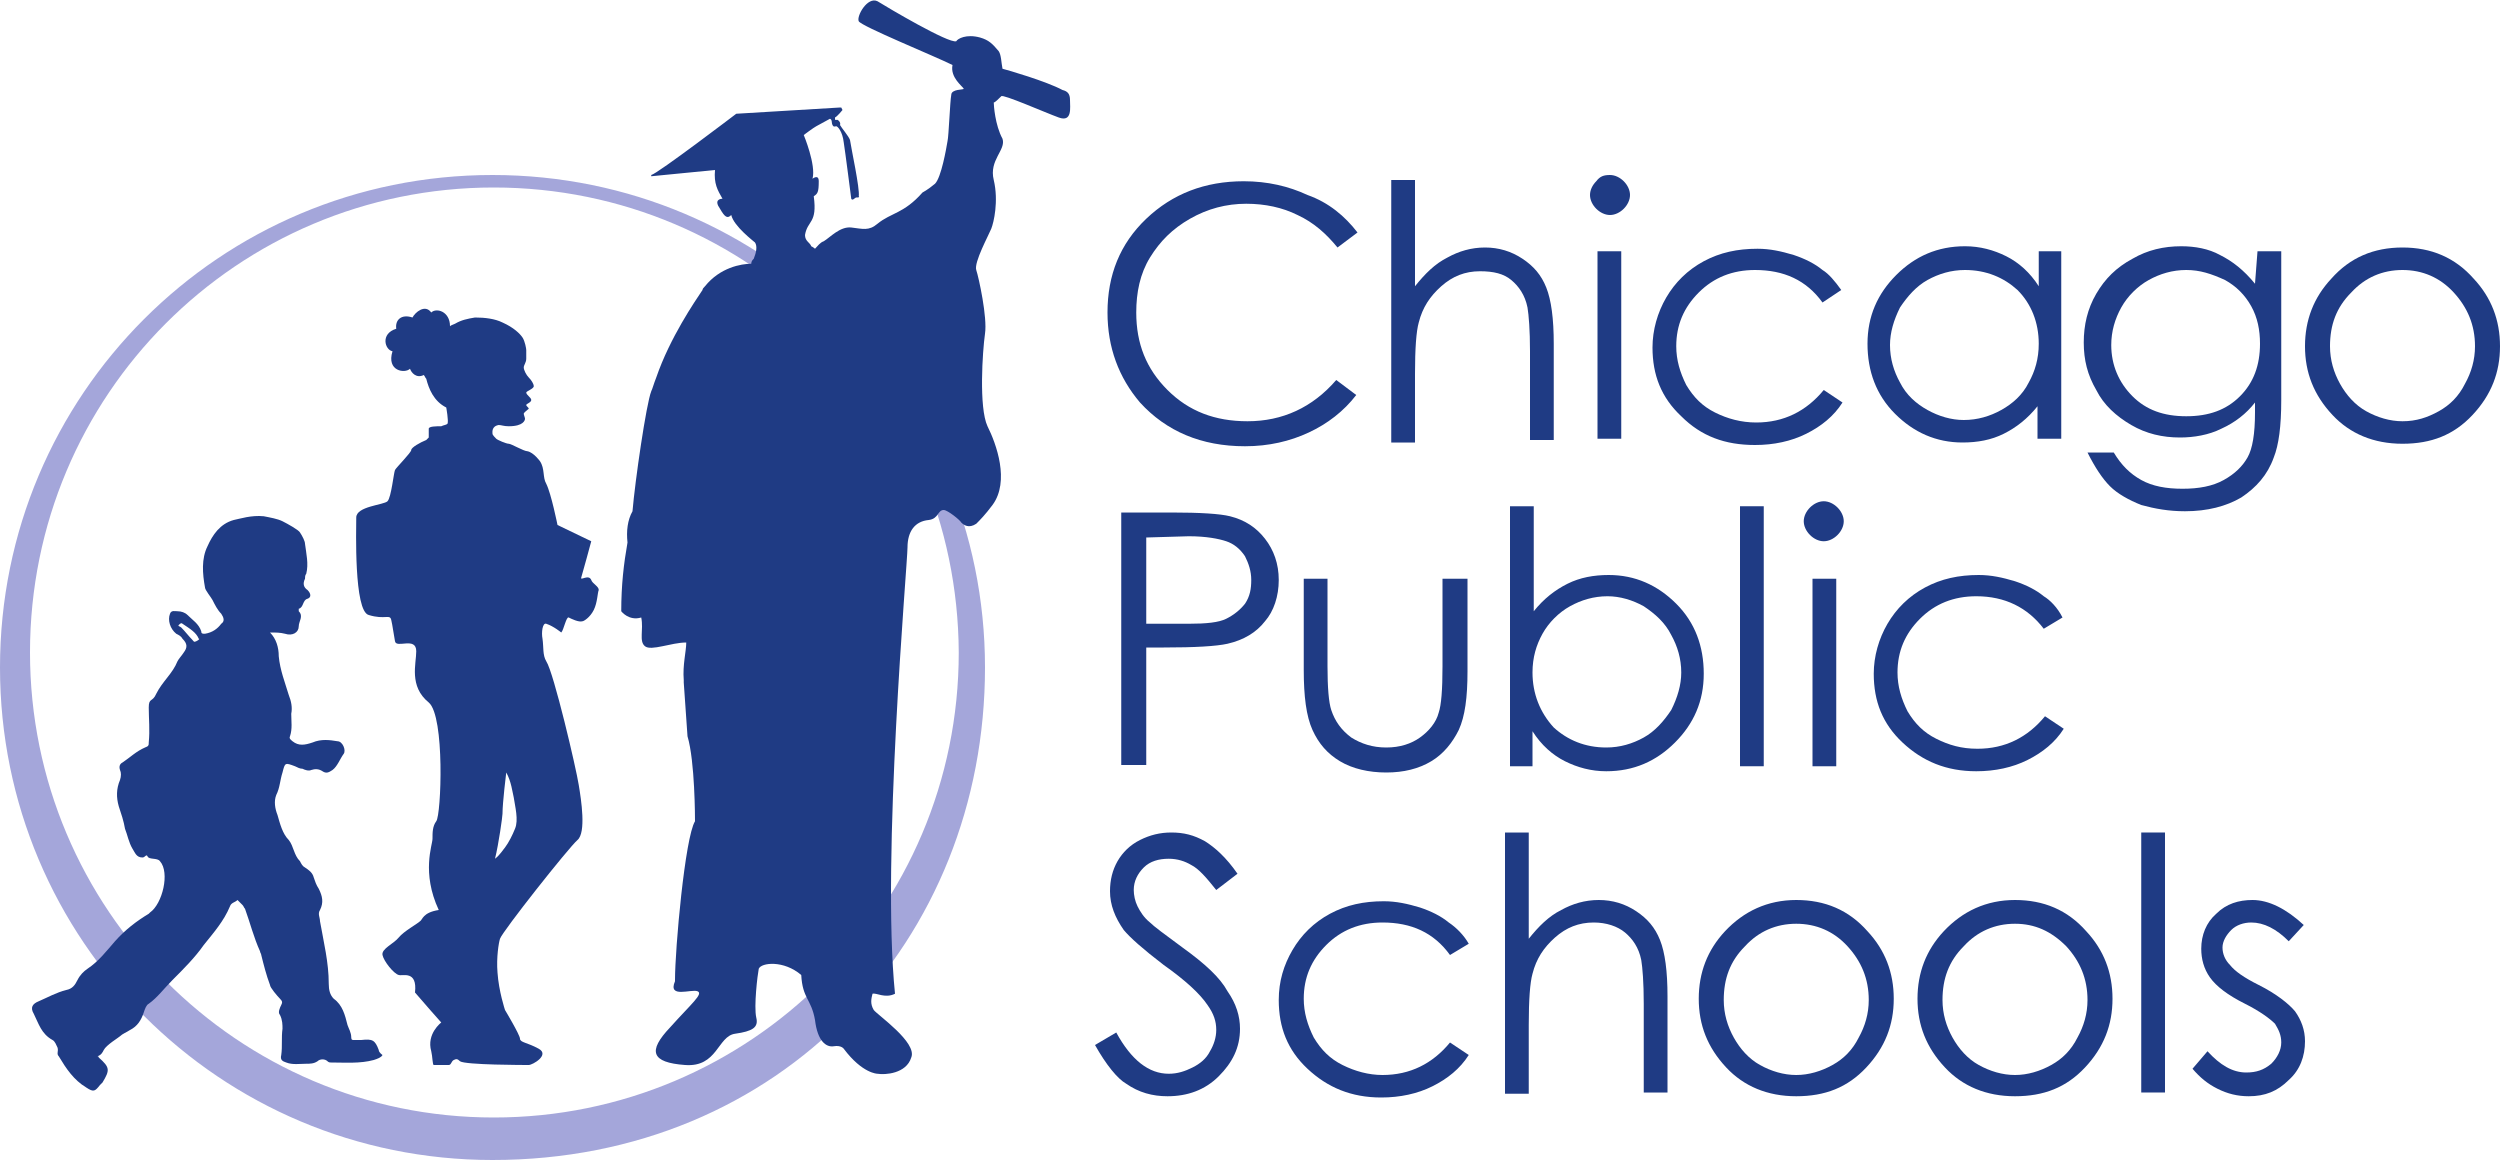
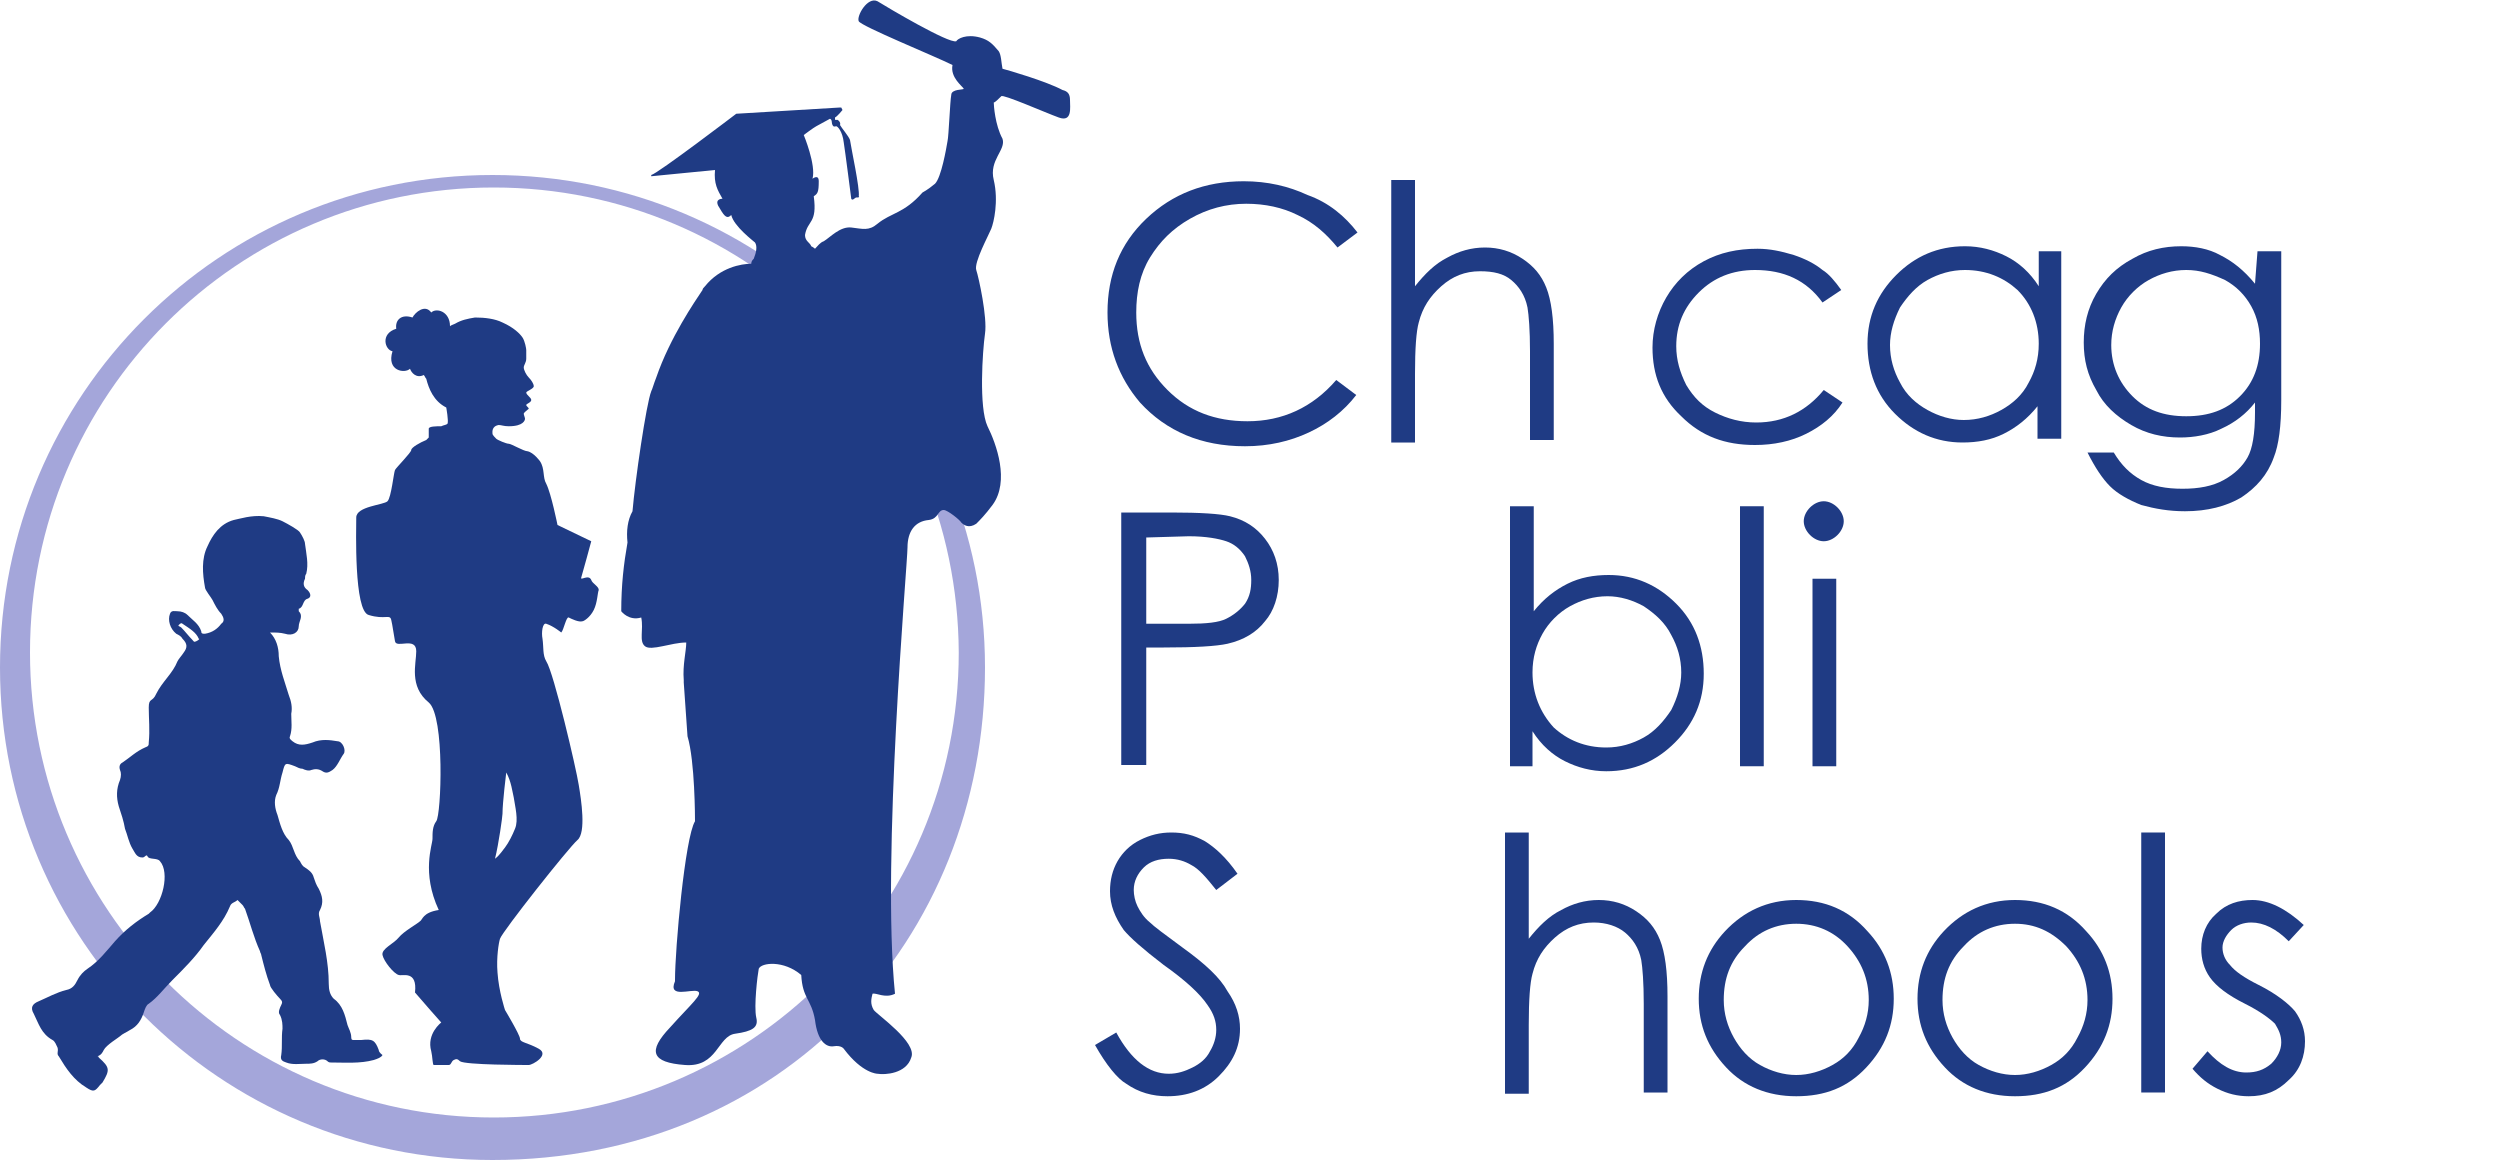
<svg xmlns="http://www.w3.org/2000/svg" id="Layer_1" x="0px" y="0px" width="200px" height="92.8px" viewBox="2594 349.6 200 92.8" style="enable-background:new 2594 349.6 200 92.8;" xml:space="preserve">
  <style type="text/css"> .st0{fill:#1F3B84;} .st1{fill:#A4A6DA;} </style>
  <g>
    <path class="st0" d="M2702.6,368.2l-1.6,1.2c-0.9-1.1-1.9-2-3.2-2.6c-1.2-0.6-2.6-0.9-4.1-0.9c-1.6,0-3.1,0.4-4.5,1.2 c-1.4,0.8-2.4,1.8-3.2,3.1c-0.8,1.3-1.1,2.8-1.1,4.4c0,2.5,0.8,4.5,2.5,6.2c1.7,1.7,3.8,2.5,6.4,2.5c2.8,0,5.2-1.1,7.1-3.3l1.6,1.2 c-1,1.3-2.3,2.3-3.8,3c-1.5,0.7-3.2,1.1-5.1,1.1c-3.5,0-6.3-1.2-8.4-3.5c-1.7-2-2.6-4.4-2.6-7.2c0-3,1-5.5,3.1-7.5 c2.1-2,4.7-3,7.8-3c1.9,0,3.6,0.4,5.1,1.1C2700.3,365.8,2701.6,366.9,2702.6,368.2" />
    <path class="st0" d="M2705.3,364h1.9v8.5c0.8-1,1.6-1.8,2.6-2.3c0.9-0.5,1.9-0.8,3-0.8c1.1,0,2.1,0.3,3,0.9 c0.9,0.6,1.5,1.3,1.9,2.3c0.4,1,0.6,2.5,0.6,4.5v7.7h-1.9v-7.1c0-1.7-0.1-2.9-0.2-3.5c-0.2-1-0.7-1.7-1.3-2.2 c-0.6-0.5-1.4-0.7-2.5-0.7c-1.2,0-2.2,0.4-3.1,1.2c-0.9,0.8-1.5,1.7-1.8,2.9c-0.2,0.7-0.3,2.1-0.3,4.1v5.5h-1.9L2705.3,364 L2705.3,364L2705.3,364z" />
-     <path class="st0" d="M2722.8,363.6c0.4,0,0.8,0.2,1.1,0.5c0.3,0.3,0.5,0.7,0.5,1.1c0,0.4-0.2,0.8-0.5,1.1c-0.3,0.3-0.7,0.5-1.1,0.5 c-0.4,0-0.8-0.2-1.1-0.5c-0.3-0.3-0.5-0.7-0.5-1.1c0-0.4,0.2-0.8,0.5-1.1C2722,363.7,2722.3,363.6,2722.8,363.6 M2721.8,369.7h1.9 v15h-1.9V369.7z" />
    <path class="st0" d="M2741.3,372.8l-1.5,1c-1.3-1.8-3.1-2.6-5.4-2.6c-1.8,0-3.3,0.6-4.5,1.8c-1.2,1.2-1.8,2.6-1.8,4.3 c0,1.1,0.3,2.1,0.8,3.1c0.6,1,1.3,1.7,2.3,2.2c1,0.5,2.1,0.8,3.3,0.8c2.2,0,4-0.9,5.4-2.6l1.5,1c-0.7,1.1-1.7,1.9-2.9,2.5 c-1.2,0.6-2.6,0.9-4.1,0.9c-2.4,0-4.3-0.7-5.9-2.3c-1.6-1.5-2.3-3.3-2.3-5.5c0-1.4,0.4-2.8,1.1-4c0.7-1.2,1.7-2.2,3-2.9 c1.3-0.7,2.7-1,4.3-1c1,0,1.9,0.2,2.9,0.5c0.9,0.3,1.7,0.7,2.3,1.2C2740.3,371.5,2740.8,372.1,2741.3,372.8" />
    <path class="st0" d="M2758.9,369.7v15h-1.9v-2.6c-0.8,1-1.7,1.7-2.7,2.2c-1,0.5-2.1,0.7-3.3,0.7c-2.1,0-3.9-0.8-5.4-2.3 c-1.5-1.5-2.2-3.4-2.2-5.6c0-2.2,0.8-4,2.3-5.5c1.5-1.5,3.3-2.3,5.5-2.3c1.2,0,2.3,0.3,3.3,0.8c1,0.5,1.9,1.3,2.6,2.4v-2.8 L2758.9,369.7L2758.9,369.7z M2751.2,371.2c-1.1,0-2.1,0.3-3,0.8c-0.9,0.5-1.6,1.3-2.2,2.2c-0.5,1-0.8,2-0.8,3c0,1.1,0.3,2.1,0.8,3 c0.5,1,1.3,1.7,2.2,2.2c0.9,0.5,1.9,0.8,2.9,0.8c1.1,0,2.1-0.3,3-0.8c0.9-0.5,1.7-1.2,2.2-2.2c0.5-0.9,0.8-1.9,0.8-3.1 c0-1.7-0.6-3.2-1.7-4.3C2754.3,371.8,2752.9,371.2,2751.2,371.2" />
    <path class="st0" d="M2774.6,369.7h1.9v11.9c0,2.1-0.2,3.6-0.6,4.6c-0.5,1.4-1.4,2.4-2.6,3.2c-1.2,0.7-2.7,1.1-4.5,1.1 c-1.3,0-2.4-0.2-3.5-0.5c-1-0.4-1.9-0.9-2.5-1.5c-0.6-0.6-1.2-1.5-1.8-2.7h2.1c0.6,1,1.3,1.7,2.2,2.2c0.9,0.5,2,0.7,3.3,0.7 c1.3,0,2.4-0.2,3.3-0.7c0.9-0.5,1.5-1.1,1.9-1.8c0.4-0.7,0.6-1.9,0.6-3.6v-0.8c-0.7,0.9-1.6,1.6-2.7,2.1c-1,0.5-2.2,0.7-3.3,0.7 c-1.4,0-2.7-0.3-3.9-1c-1.2-0.7-2.2-1.6-2.8-2.8c-0.7-1.2-1-2.4-1-3.8c0-1.4,0.3-2.7,1-3.9c0.7-1.2,1.6-2.1,2.9-2.8 c1.2-0.7,2.5-1,3.9-1c1.1,0,2.2,0.2,3.1,0.7c1,0.5,1.9,1.2,2.8,2.3L2774.6,369.7L2774.6,369.7L2774.6,369.7L2774.6,369.7z M2768.9,371.2c-1.1,0-2.1,0.3-3,0.8c-0.9,0.5-1.7,1.3-2.2,2.2s-0.8,1.9-0.8,3c0,1.6,0.6,3,1.7,4.1c1.1,1.1,2.5,1.6,4.3,1.6 c1.8,0,3.2-0.5,4.3-1.6c1.1-1.1,1.6-2.5,1.6-4.2c0-1.1-0.2-2.1-0.7-3c-0.5-0.9-1.2-1.6-2.1-2.1 C2770.9,371.5,2770,371.2,2768.9,371.2" />
-     <path class="st0" d="M2786.2,369.4c2.3,0,4.2,0.8,5.7,2.5c1.4,1.5,2.1,3.3,2.1,5.4c0,2.1-0.7,3.9-2.2,5.5c-1.5,1.6-3.3,2.3-5.6,2.3 c-2.3,0-4.2-0.8-5.6-2.3c-1.5-1.6-2.2-3.4-2.2-5.5c0-2.1,0.7-3.9,2.1-5.4C2782,370.2,2783.9,369.4,2786.2,369.4 M2786.2,371.2 c-1.6,0-3,0.6-4.1,1.8c-1.2,1.2-1.7,2.6-1.7,4.3c0,1.1,0.3,2.1,0.8,3c0.5,0.9,1.2,1.7,2.1,2.2c0.9,0.5,1.9,0.8,2.9,0.8 c1.1,0,2-0.3,2.9-0.8c0.9-0.5,1.6-1.2,2.1-2.2c0.5-0.9,0.8-1.9,0.8-3c0-1.7-0.6-3.1-1.7-4.3 C2789.2,371.8,2787.8,371.2,2786.2,371.2" />
    <path class="st0" d="M2683.7,390.6h4c2.3,0,3.9,0.1,4.7,0.3c1.2,0.3,2.1,0.9,2.8,1.8c0.7,0.9,1.1,2,1.1,3.3c0,1.3-0.4,2.5-1.1,3.3 c-0.7,0.9-1.7,1.5-3,1.8c-0.9,0.2-2.6,0.3-5.1,0.3h-1.4v9.4h-2V390.6L2683.7,390.6z M2685.7,392.6v6.9l3.4,0c1.4,0,2.4-0.1,3-0.4 c0.6-0.3,1.1-0.7,1.5-1.2c0.4-0.6,0.5-1.2,0.5-1.9c0-0.7-0.2-1.3-0.5-1.9c-0.4-0.6-0.9-1-1.5-1.2c-0.6-0.2-1.6-0.4-3-0.4 L2685.7,392.6L2685.7,392.6L2685.7,392.6L2685.7,392.6z" />
-     <path class="st0" d="M2698.3,395.9h1.9v7c0,1.7,0.1,2.9,0.3,3.5c0.3,0.9,0.8,1.6,1.6,2.2c0.8,0.5,1.7,0.8,2.8,0.8 c1.1,0,2-0.3,2.7-0.8c0.7-0.5,1.3-1.2,1.5-2c0.2-0.6,0.3-1.8,0.3-3.7v-7h2v7.4c0,2.1-0.2,3.6-0.7,4.7c-0.5,1-1.2,1.9-2.2,2.5 c-1,0.6-2.2,0.9-3.6,0.9s-2.7-0.3-3.7-0.9c-1-0.6-1.7-1.4-2.2-2.5c-0.5-1.1-0.7-2.7-0.7-4.8L2698.3,395.9L2698.3,395.9z" />
    <path class="st0" d="M2714.8,410.9v-20.8h1.9v8.4c0.8-1,1.7-1.7,2.7-2.2c1-0.5,2.1-0.7,3.3-0.7c2.1,0,3.9,0.8,5.4,2.3 c1.5,1.5,2.2,3.4,2.2,5.6c0,2.2-0.8,4-2.3,5.5c-1.5,1.5-3.3,2.3-5.5,2.3c-1.2,0-2.3-0.3-3.3-0.8c-1-0.5-1.9-1.3-2.6-2.4v2.8 L2714.8,410.9L2714.8,410.9z M2722.5,409.4c1.1,0,2.1-0.3,3-0.8c0.9-0.5,1.6-1.3,2.2-2.2c0.5-1,0.8-2,0.8-3c0-1.1-0.3-2.1-0.8-3 c-0.5-1-1.3-1.7-2.2-2.3c-0.9-0.5-1.9-0.8-2.9-0.8c-1.1,0-2.1,0.3-3,0.8c-0.9,0.5-1.7,1.3-2.2,2.2c-0.5,0.9-0.8,1.9-0.8,3.1 c0,1.7,0.6,3.2,1.7,4.4C2719.4,408.8,2720.8,409.4,2722.5,409.4" />
    <rect x="2733.2" y="390.1" class="st0" width="1.9" height="20.8" />
    <path class="st0" d="M2739.9,389.7c0.4,0,0.8,0.2,1.1,0.5c0.3,0.3,0.5,0.7,0.5,1.1c0,0.4-0.2,0.8-0.5,1.1c-0.3,0.3-0.7,0.5-1.1,0.5 c-0.4,0-0.8-0.2-1.1-0.5c-0.3-0.3-0.5-0.7-0.5-1.1c0-0.4,0.2-0.8,0.5-1.1C2739.1,389.9,2739.5,389.7,2739.9,389.7 M2739,395.9h1.9 v15h-1.9V395.9z" />
-     <path class="st0" d="M2759,399l-1.5,0.9c-1.3-1.7-3.1-2.6-5.4-2.6c-1.8,0-3.3,0.6-4.5,1.8c-1.2,1.2-1.8,2.6-1.8,4.3 c0,1.1,0.3,2.1,0.8,3.1c0.6,1,1.3,1.7,2.3,2.2c1,0.5,2,0.8,3.3,0.8c2.2,0,4-0.9,5.4-2.6l1.5,1c-0.7,1.1-1.7,1.9-2.9,2.5 c-1.2,0.6-2.6,0.9-4.1,0.9c-2.4,0-4.3-0.8-5.9-2.3c-1.6-1.5-2.3-3.3-2.3-5.5c0-1.4,0.4-2.8,1.1-4c0.7-1.2,1.7-2.2,3-2.9 c1.3-0.7,2.7-1,4.3-1c1,0,1.9,0.2,2.9,0.5c0.9,0.3,1.7,0.7,2.3,1.2C2758,397.6,2758.6,398.2,2759,399" />
    <path class="st0" d="M2681.6,433.2l1.7-1c1.2,2.2,2.6,3.3,4.2,3.3c0.7,0,1.3-0.2,1.9-0.5c0.6-0.3,1.1-0.7,1.4-1.3 c0.3-0.5,0.5-1.1,0.5-1.7c0-0.7-0.2-1.3-0.7-2c-0.6-0.9-1.8-2-3.5-3.2c-1.7-1.3-2.7-2.2-3.2-2.8c-0.7-1-1.1-2-1.1-3.1 c0-0.9,0.2-1.7,0.6-2.4c0.4-0.7,1-1.3,1.8-1.7c0.8-0.4,1.6-0.6,2.5-0.6c1,0,1.8,0.2,2.7,0.7c0.8,0.5,1.7,1.3,2.6,2.6l-1.7,1.3 c-0.8-1-1.4-1.7-2-2c-0.5-0.3-1.1-0.5-1.8-0.5c-0.8,0-1.5,0.2-2,0.7c-0.5,0.5-0.8,1.1-0.8,1.8c0,0.4,0.1,0.9,0.3,1.3 c0.2,0.4,0.5,0.9,1,1.3c0.3,0.3,1.1,0.9,2.6,2c1.8,1.3,3,2.4,3.6,3.5c0.7,1,1,2,1,3c0,1.5-0.6,2.7-1.7,3.8 c-1.1,1.1-2.5,1.6-4.1,1.6c-1.2,0-2.3-0.3-3.3-1C2683.4,435.9,2682.5,434.8,2681.6,433.2" />
-     <path class="st0" d="M2711.5,425.1l-1.5,0.9c-1.3-1.8-3.1-2.6-5.4-2.6c-1.8,0-3.3,0.6-4.5,1.8c-1.2,1.2-1.8,2.6-1.8,4.3 c0,1.1,0.3,2.1,0.8,3.1c0.6,1,1.3,1.7,2.3,2.2c1,0.5,2.1,0.8,3.2,0.8c2.2,0,4-0.9,5.4-2.6l1.5,1c-0.7,1.1-1.7,1.9-2.9,2.5 c-1.2,0.6-2.6,0.9-4.1,0.9c-2.4,0-4.3-0.8-5.9-2.3c-1.6-1.5-2.3-3.3-2.3-5.5c0-1.5,0.4-2.8,1.1-4c0.7-1.2,1.7-2.2,3-2.9 c1.3-0.7,2.7-1,4.3-1c1,0,1.9,0.2,2.9,0.5c0.9,0.3,1.7,0.7,2.3,1.2C2710.5,423.8,2711.1,424.4,2711.5,425.1" />
    <path class="st0" d="M2714.4,416.2h1.9v8.5c0.8-1,1.6-1.8,2.6-2.3c0.9-0.5,1.9-0.8,3-0.8c1.1,0,2.1,0.3,3,0.9 c0.9,0.6,1.5,1.3,1.9,2.3c0.4,1,0.6,2.5,0.6,4.5v7.7h-1.9v-7.1c0-1.7-0.1-2.9-0.2-3.5c-0.2-1-0.7-1.7-1.3-2.2 c-0.6-0.5-1.5-0.8-2.5-0.8c-1.2,0-2.2,0.4-3.1,1.2c-0.9,0.8-1.5,1.7-1.8,2.9c-0.2,0.7-0.3,2.1-0.3,4.1v5.5h-1.9L2714.4,416.2 L2714.4,416.2L2714.4,416.2z" />
    <path class="st0" d="M2737.7,421.6c2.3,0,4.2,0.8,5.7,2.5c1.4,1.5,2.1,3.3,2.1,5.4c0,2.1-0.7,3.9-2.2,5.5c-1.5,1.6-3.3,2.3-5.6,2.3 c-2.3,0-4.2-0.8-5.6-2.3c-1.5-1.6-2.2-3.4-2.2-5.5c0-2.1,0.7-3.9,2.1-5.4C2733.5,422.5,2735.4,421.6,2737.7,421.6 M2737.7,423.5 c-1.6,0-3,0.6-4.1,1.8c-1.2,1.2-1.7,2.6-1.7,4.3c0,1.1,0.3,2.1,0.8,3c0.5,0.9,1.2,1.7,2.1,2.2c0.9,0.5,1.9,0.8,2.9,0.8 s2-0.3,2.9-0.8c0.9-0.5,1.6-1.2,2.1-2.2c0.5-0.9,0.8-1.9,0.8-3c0-1.7-0.6-3.1-1.7-4.3C2740.7,424.1,2739.3,423.5,2737.7,423.5" />
    <path class="st0" d="M2755.2,421.6c2.3,0,4.2,0.8,5.7,2.5c1.4,1.5,2.1,3.3,2.1,5.4c0,2.1-0.7,3.9-2.2,5.5c-1.5,1.6-3.3,2.3-5.6,2.3 c-2.3,0-4.2-0.8-5.6-2.3c-1.5-1.6-2.2-3.4-2.2-5.5c0-2.1,0.7-3.9,2.1-5.4C2751,422.5,2752.9,421.6,2755.2,421.6 M2755.2,423.5 c-1.6,0-3,0.6-4.1,1.8c-1.2,1.2-1.7,2.6-1.7,4.3c0,1.1,0.3,2.1,0.8,3c0.5,0.9,1.2,1.7,2.1,2.2c0.9,0.5,1.9,0.8,2.9,0.8 s2-0.3,2.9-0.8c0.9-0.5,1.6-1.2,2.1-2.2c0.5-0.9,0.8-1.9,0.8-3c0-1.7-0.6-3.1-1.7-4.3C2758.1,424.1,2756.8,423.5,2755.2,423.5" />
    <rect x="2765.3" y="416.2" class="st0" width="1.9" height="20.8" />
    <path class="st0" d="M2778.3,423.6l-1.2,1.3c-1-1-2-1.5-3-1.5c-0.6,0-1.2,0.2-1.6,0.6c-0.4,0.4-0.7,0.9-0.7,1.4 c0,0.5,0.2,1,0.6,1.4c0.4,0.5,1.1,1,2.3,1.6c1.4,0.7,2.4,1.5,2.9,2.1c0.5,0.7,0.8,1.5,0.8,2.4c0,1.2-0.4,2.3-1.3,3.1 c-0.9,0.9-1.9,1.3-3.2,1.3c-0.9,0-1.7-0.2-2.5-0.6c-0.8-0.4-1.4-0.9-2-1.6l1.2-1.4c1,1.1,2,1.7,3.1,1.7c0.8,0,1.4-0.2,2-0.7 c0.5-0.5,0.8-1.1,0.8-1.7c0-0.6-0.2-1-0.5-1.5c-0.4-0.4-1.2-1-2.4-1.6c-1.4-0.7-2.3-1.4-2.8-2.1c-0.5-0.7-0.7-1.5-0.7-2.3 c0-1.1,0.4-2.1,1.2-2.8c0.8-0.8,1.8-1.1,2.9-1.1C2775.5,421.6,2776.9,422.3,2778.3,423.6" />
    <path class="st1" d="M2672.8,403c0,21.8-16.3,39.4-39.4,39.4c-21.8,0-39.4-17.6-39.4-39.4c0-21.8,17.6-39.4,39.4-39.4 C2655.2,363.6,2672.8,381.2,2672.8,403 M2633.5,364.6c-20.5,0-37.1,16.6-37.1,37.2c0,20.5,16.6,37.2,37.1,37.2 c20.5,0,37.2-16.6,37.2-37.2C2670.6,381.2,2654,364.6,2633.5,364.6" />
    <path class="st0" d="M2624.3,433.6c-0.3-0.8-0.5-0.9-1.4-0.8c-0.2,0-0.4,0-0.6,0c-0.1,0-0.2,0-0.2-0.2c0-0.4-0.2-0.7-0.3-1 c-0.2-0.8-0.4-1.6-1.1-2.1c-0.3-0.3-0.4-0.7-0.4-1.2c0-1.7-0.4-3.3-0.7-5c0-0.3-0.2-0.6,0-0.9c0.3-0.6,0.2-1.1-0.1-1.7 c-0.2-0.3-0.3-0.6-0.4-0.9c-0.1-0.4-0.4-0.6-0.7-0.8c-0.2-0.1-0.3-0.3-0.4-0.5c-0.5-0.5-0.5-1.2-0.9-1.7c-0.5-0.5-0.7-1.3-0.9-2 c-0.2-0.5-0.3-1.1-0.1-1.6c0.3-0.6,0.3-1.2,0.5-1.8c0.2-0.8,0.2-0.8,1-0.5c0.2,0.1,0.4,0.2,0.6,0.2c0.2,0.1,0.5,0.2,0.7,0.1 c0.3-0.1,0.6-0.1,0.9,0.1c0.3,0.2,0.5,0.1,0.8-0.1c0.4-0.3,0.6-0.9,0.9-1.3c0.2-0.3-0.1-1-0.5-1c-0.6-0.1-1.3-0.2-2,0.1 c-0.6,0.2-1.1,0.3-1.6-0.1c-0.1-0.1-0.3-0.2-0.2-0.4c0.2-0.6,0.1-1.2,0.1-1.8c0.1-0.5,0-1-0.2-1.5c-0.3-1-0.7-2-0.8-3.1 c0-0.7-0.2-1.4-0.7-1.9c0.5,0,0.8,0,1.2,0.1c0.6,0.2,1.1-0.1,1.1-0.6c0-0.4,0.4-0.8,0-1.2c0-0.1,0-0.1,0-0.2 c0.4-0.1,0.3-0.7,0.7-0.8c0.3-0.1,0.3-0.4,0-0.7c-0.3-0.2-0.4-0.5-0.2-0.9c0-0.1,0-0.3,0.1-0.4c0.2-0.8,0-1.6-0.1-2.4 c0-0.2-0.2-0.6-0.4-0.9c-0.1-0.2-1-0.7-1.4-0.9c-0.4-0.2-1-0.3-1.5-0.4c-1-0.1-1.9,0.2-2.4,0.3c-1.1,0.3-1.7,1.2-2.1,2.1 c-0.5,1-0.4,2.2-0.2,3.3c0,0.2,0.5,0.8,0.6,1c0.2,0.4,0.4,0.8,0.7,1.1c0.2,0.3,0.3,0.6,0,0.8c-0.3,0.4-0.7,0.7-1.3,0.8 c-0.2,0-0.3,0-0.3-0.2c-0.2-0.6-0.7-0.9-1.1-1.3c-0.2-0.2-0.5-0.3-0.8-0.3c-0.2,0-0.5-0.1-0.6,0.2c-0.2,0.5,0,1.2,0.5,1.6 c0.2,0.1,0.4,0.2,0.5,0.4c0.4,0.4,0.4,0.7,0.1,1.1c-0.2,0.3-0.4,0.5-0.5,0.7c-0.4,1-1.2,1.6-1.7,2.6c-0.3,0.7-0.6,0.3-0.6,1.1 c0,0.9,0.1,1.8,0,2.8c0,0.2,0,0.3-0.3,0.4c-0.7,0.3-1.2,0.8-1.8,1.2c-0.2,0.1-0.3,0.3-0.2,0.6c0.1,0.2,0.1,0.5,0,0.8 c-0.3,0.7-0.3,1.4-0.1,2.1c0.2,0.6,0.4,1.2,0.5,1.8c0.2,0.5,0.3,1.1,0.6,1.6c0.2,0.3,0.3,0.7,0.8,0.7c0.2,0,0.3-0.3,0.4-0.1 c0.1,0.3,0.8,0.1,1,0.4c0.8,0.9,0.2,3.4-0.8,4.1c0,0-0.1,0.1-0.1,0.1c-1,0.6-1.9,1.3-2.7,2.2c-0.7,0.8-1.3,1.6-2.2,2.2 c-0.3,0.2-0.6,0.5-0.8,0.9c-0.2,0.4-0.4,0.7-0.9,0.8c-0.8,0.2-1.5,0.6-2.2,0.9c-0.5,0.2-0.7,0.5-0.4,1c0.4,0.8,0.6,1.6,1.5,2.1 c0.2,0.1,0.3,0.4,0.4,0.6c0.1,0.3-0.1,0.5,0.1,0.7c0.6,1,1.2,1.9,2.2,2.5c0.6,0.4,0.7,0.3,1.1-0.2c0,0,0.2-0.2,0.2-0.2 c0.6-1,0.6-1.2-0.3-2c0,0,0-0.1-0.1-0.1c0.3-0.1,0.4-0.3,0.5-0.5c0.2-0.4,1.2-1,1.3-1.1c0.2-0.2,0.5-0.3,0.8-0.5 c0.6-0.3,0.9-0.8,1.1-1.4c0.1-0.3,0.2-0.6,0.4-0.7c0.7-0.5,1.2-1.2,1.9-1.9c0.9-0.9,1.8-1.8,2.5-2.8c0.8-1,1.6-1.9,2.1-3.1 c0.1-0.3,0.4-0.3,0.6-0.5c0.1,0.1,0.3,0.3,0.4,0.4c0.1,0.1,0.1,0.2,0.2,0.3c0.4,1.1,0.7,2.3,1.2,3.4c0,0.1,0.1,0.2,0.1,0.3 c0.2,0.8,0.4,1.6,0.7,2.4c0,0.2,0.6,0.9,0.8,1.1c0.2,0.2,0.2,0.3,0.1,0.5c-0.1,0.2-0.3,0.6-0.1,0.8c0.2,0.4,0.2,0.8,0.2,1.1 c-0.1,0.7,0,1.4-0.1,2.1c-0.1,0.4,0.1,0.5,0.4,0.6c0.5,0.2,1.1,0.1,1.6,0.1c0.3,0,0.6,0,0.9-0.2c0.2-0.2,0.6-0.2,0.8,0 c0.1,0.1,0.2,0.1,0.3,0.1c1.1,0,2.3,0.1,3.4-0.2c0.3-0.1,0.6-0.2,0.7-0.4C2624.6,434,2624.3,433.8,2624.3,433.6 M2609.7,400.9 c-0.2,0.1-0.2,0-0.3-0.1c-0.3-0.3-0.6-0.7-0.9-1c-0.1-0.1-0.3-0.1-0.2-0.2c0.1-0.1,0.2-0.2,0.3-0.1c0.6,0.4,1.1,0.7,1.3,1.2 C2610,400.7,2609.9,400.8,2609.7,400.9" />
    <path class="st0" d="M2679,356.8c-1.3-0.7-4.4-1.6-4.8-1.7c-0.1-0.5-0.1-1.1-0.3-1.4c-0.5-0.6-0.8-0.9-1.5-1.1 c-1.1-0.3-1.8,0.1-1.9,0.3c-0.6,0.2-5.5-2.7-6.3-3.2c-0.8-0.4-1.7,1.2-1.5,1.6c0.2,0.4,6.1,2.8,7.5,3.5c-0.2,1,0.8,1.7,0.9,1.9 c0,0.1-1,0-1,0.5c-0.1,0.5-0.2,3.3-0.3,3.7c-0.1,0.6-0.5,2.9-1,3.4c-0.6,0.5-1,0.7-1,0.7c-1.5,1.7-2.5,1.6-3.6,2.5 c-0.7,0.6-1.2,0.4-2.1,0.3c-0.9-0.1-1.7,0.8-2.2,1.1c-0.3,0.1-0.5,0.4-0.7,0.6c-0.1-0.1-0.3-0.2-0.3-0.2c-0.1-0.3-0.5-0.4-0.5-0.9 c0.2-1.2,1-0.9,0.7-3.1c0.3-0.2,0.4-0.3,0.4-1.2c0-0.6-0.5-0.2-0.5-0.2c0.3-1.1-0.7-3.5-0.7-3.5s0.8-0.6,1-0.7l1.1-0.6 c0.2,0.1,0.1,0.3,0.2,0.5c0.1,0.2,0.2,0.1,0.3,0.1c0.1,0,0.5,0.4,0.6,1.3c0.1,0.6,0.6,4.5,0.6,4.5c0.1,0.2,0.3-0.1,0.4-0.1 c0.1,0,0.3,0,0.2-0.1c0.1-0.6-0.6-3.8-0.7-4.5c-0.1-0.3-0.7-1-0.8-1.2c0.1-0.2-0.2-0.5-0.3-0.4c-0.1,0-0.1,0-0.1-0.2 c0.2-0.1,0.6-0.6,0.6-0.6l-0.1-0.2l-0.1,0l-8.3,0.5c0,0-6.3,4.8-6.8,4.9c0,0.1,0,0.1,0,0.1l5.1-0.5c-0.1,1.1,0.2,1.6,0.6,2.3 c-0.2,0-0.7,0.1-0.2,0.8c0.4,0.7,0.6,0.8,0.9,0.5c0.2,0.9,1.8,2.1,1.9,2.2c0.2,0.3,0.1,0.8-0.1,1.3c-0.1,0.1-0.2,0.2-0.2,0.4 c-0.8,0-2.5,0.3-3.7,1.8c-0.1,0.1-0.2,0.2-0.2,0.3c-0.6,0.9-2.6,3.8-3.7,7c-0.2,0.5-0.3,0.9-0.4,1.1c-0.4,1-1.3,7.2-1.5,9.6 c-0.4,0.7-0.5,1.6-0.4,2.5c-0.3,1.7-0.5,3.4-0.5,5.5c0,0,0.6,0.8,1.6,0.5c0.2,1-0.2,1.9,0.3,2.3c0.5,0.4,2.1-0.3,3.3-0.3 c0,0.7-0.3,1.8-0.2,3c0,0,0,0.1,0,0.2l0.3,4.3c0.6,2,0.6,6.6,0.6,6.8c-0.8,1.3-1.6,10.2-1.6,12.7c0,0,0,0.1,0,0.1 c-0.6,1.4,1.3,0.6,1.8,0.8c0.5,0.2-0.5,1-2.2,2.9c-1.8,1.9-1.5,2.8,1.2,3c2.6,0.2,2.6-2.3,4-2.5c1.4-0.2,1.9-0.5,1.7-1.3 c-0.2-0.9,0.1-3.4,0.2-3.9c0.2-0.5,2-0.7,3.4,0.5c0.1,1.9,0.8,1.9,1.1,3.6c0.2,1.7,0.9,2.2,1.5,2.1c0.6-0.1,0.8,0.2,0.8,0.2 c1.5,2,2.7,2,2.7,2c0.6,0.1,2.3,0,2.7-1.3c0.5-1.2-2.7-3.4-3-3.8c-0.3-0.5-0.2-0.9-0.1-1.3c0.3-0.1,1,0.4,1.8,0 c-1.1-10.8,1-34.4,1-35.7c0-1.3,0.6-2.1,1.7-2.2c0.8-0.1,0.7-0.8,1.2-0.8c0.3,0,1.3,0.8,1.4,1c0.2,0.2,0.6,0.5,1.2,0.1 c0.3-0.3,0.7-0.7,1.3-1.5c1.4-1.9,0.3-4.9-0.4-6.3c-0.7-1.5-0.4-6-0.2-7.4c0.2-1.3-0.5-4.5-0.7-5.1c-0.2-0.6,1-2.8,1.2-3.3 c0.2-0.5,0.6-2.2,0.2-3.9c-0.4-1.6,1-2.4,0.7-3.3c-0.6-1.1-0.7-2.7-0.7-2.9c0.1,0,0.4-0.3,0.6-0.5c0.1-0.2,3.5,1.3,4.6,1.7 c1.1,0.4,0.9-0.8,0.9-1.4C2679.6,357.1,2679.4,356.9,2679,356.8" />
    <path class="st0" d="M2637.7,399.5c0.6,0.2,1.2,0.7,1.2,0.7c0.2-0.2,0.4-1.3,0.6-1.2c0.2,0.1,0.8,0.4,1.1,0.3 c0.1,0,0.6-0.3,0.9-0.9c0.3-0.6,0.3-1.4,0.4-1.6c0-0.3-0.5-0.5-0.6-0.8c-0.2-0.5-0.9,0.1-0.8-0.2c0.1-0.3,0.8-2.9,0.8-2.9l-2.7-1.3 c0,0-0.5-2.5-0.9-3.3c-0.3-0.5-0.1-1.2-0.5-1.8c0,0-0.5-0.7-1-0.8c-0.3,0-1.3-0.6-1.5-0.6c-0.2,0-0.9-0.3-1-0.4 c-0.1-0.1-0.3-0.3-0.3-0.4c0-0.1-0.1-0.6,0.5-0.7c0.2,0,0.4,0.1,0.8,0.1c1.2,0,1.3-0.5,1.3-0.6c0-0.1-0.1-0.3-0.1-0.4 c0-0.1,0.3-0.3,0.4-0.4c0-0.1-0.2-0.2-0.2-0.3c0-0.1,0.4-0.2,0.4-0.4c0-0.2-0.4-0.4-0.4-0.6c0-0.1,0.6-0.3,0.6-0.5 c0-0.2-0.2-0.5-0.4-0.7c-0.2-0.2-0.4-0.6-0.4-0.8c0-0.2,0.2-0.4,0.2-0.7c0-0.1,0-0.7,0-0.7c0-0.1-0.1-0.7-0.3-1 c-0.2-0.3-0.7-0.8-1.6-1.2c-0.6-0.3-1.4-0.4-2.2-0.4c-0.6,0.1-1.1,0.2-1.6,0.5c-0.2,0.1-0.3,0.1-0.4,0.2c0-1.2-1.1-1.5-1.5-1.1 c-0.5-0.7-1.3,0-1.5,0.4c-0.9-0.3-1.4,0.2-1.3,0.9c-1.3,0.4-0.9,1.7-0.3,1.8c-0.5,1.6,1,1.8,1.4,1.4c0.1,0.3,0.5,0.8,1.1,0.5 c0.1,0.1,0.1,0.2,0.2,0.3c0.2,0.8,0.6,1.8,1.6,2.3c0,0,0.2,1.1,0.1,1.3c-0.1,0.1-0.3,0.1-0.5,0.2c-0.4,0-1,0-1,0.2c0,0,0,0.1,0,0.1 l0,0.3l0,0.3c0,0-0.1,0.1-0.2,0.2c-0.5,0.2-1.2,0.6-1.2,0.8c0,0.2-1.2,1.4-1.3,1.6c-0.1,0.2-0.3,2.2-0.6,2.5 c-0.3,0.3-2.5,0.4-2.5,1.3c0,0.9-0.2,7.5,1,7.8c1.3,0.4,1.7-0.1,1.8,0.4c0.1,0.4,0.2,1.2,0.3,1.7c0.1,0.6,1.7-0.4,1.7,0.8 c0,1-0.6,2.8,1,4.1c1.3,1.1,1,9,0.6,9.5c-0.3,0.4-0.3,0.9-0.3,1.4c0,0.5-0.9,2.7,0.5,5.7c-1.3,0.2-1.3,0.8-1.5,0.9 c-0.2,0.2-1.3,0.8-1.7,1.3c-0.4,0.5-1.4,0.9-1.3,1.4c0.1,0.5,0.9,1.5,1.3,1.6c0.3,0.1,1.5-0.4,1.3,1.4c0.5,0.6,2.1,2.4,2.1,2.4 s-1.2,0.9-0.8,2.3c0.1,0.4,0.1,1.1,0.2,1.1h1.2c0.2,0,0.2-0.3,0.4-0.4c0.2-0.1,0.3-0.1,0.5,0.1c0.4,0.3,5.2,0.3,5.5,0.3 c0.3,0,1.7-0.8,0.8-1.3c-0.9-0.5-1.5-0.5-1.5-0.8c0-0.3-1.2-2.3-1.2-2.3s-0.5-1.5-0.6-3c-0.1-1.2,0.1-2.4,0.2-2.7 c0.2-0.6,5.5-7.3,6.2-7.9c0.7-0.6,0.3-3.2,0.1-4.4c-0.2-1.3-2-9-2.6-9.9c-0.3-0.5-0.2-1.1-0.3-1.8 C2637.3,400.2,2637.4,399.4,2637.7,399.5 M2635.2,415.9c-0.2,0.5-0.5,1.1-0.8,1.5c-0.1,0.1-0.4,0.6-0.8,0.9 c0.3-1.2,0.6-3.4,0.6-3.6c0-0.9,0.3-3.3,0.3-3.3c0.4,0.7,0.5,1.6,0.6,2C2635.2,414.1,2635.5,415.2,2635.2,415.9" />
  </g>
</svg>